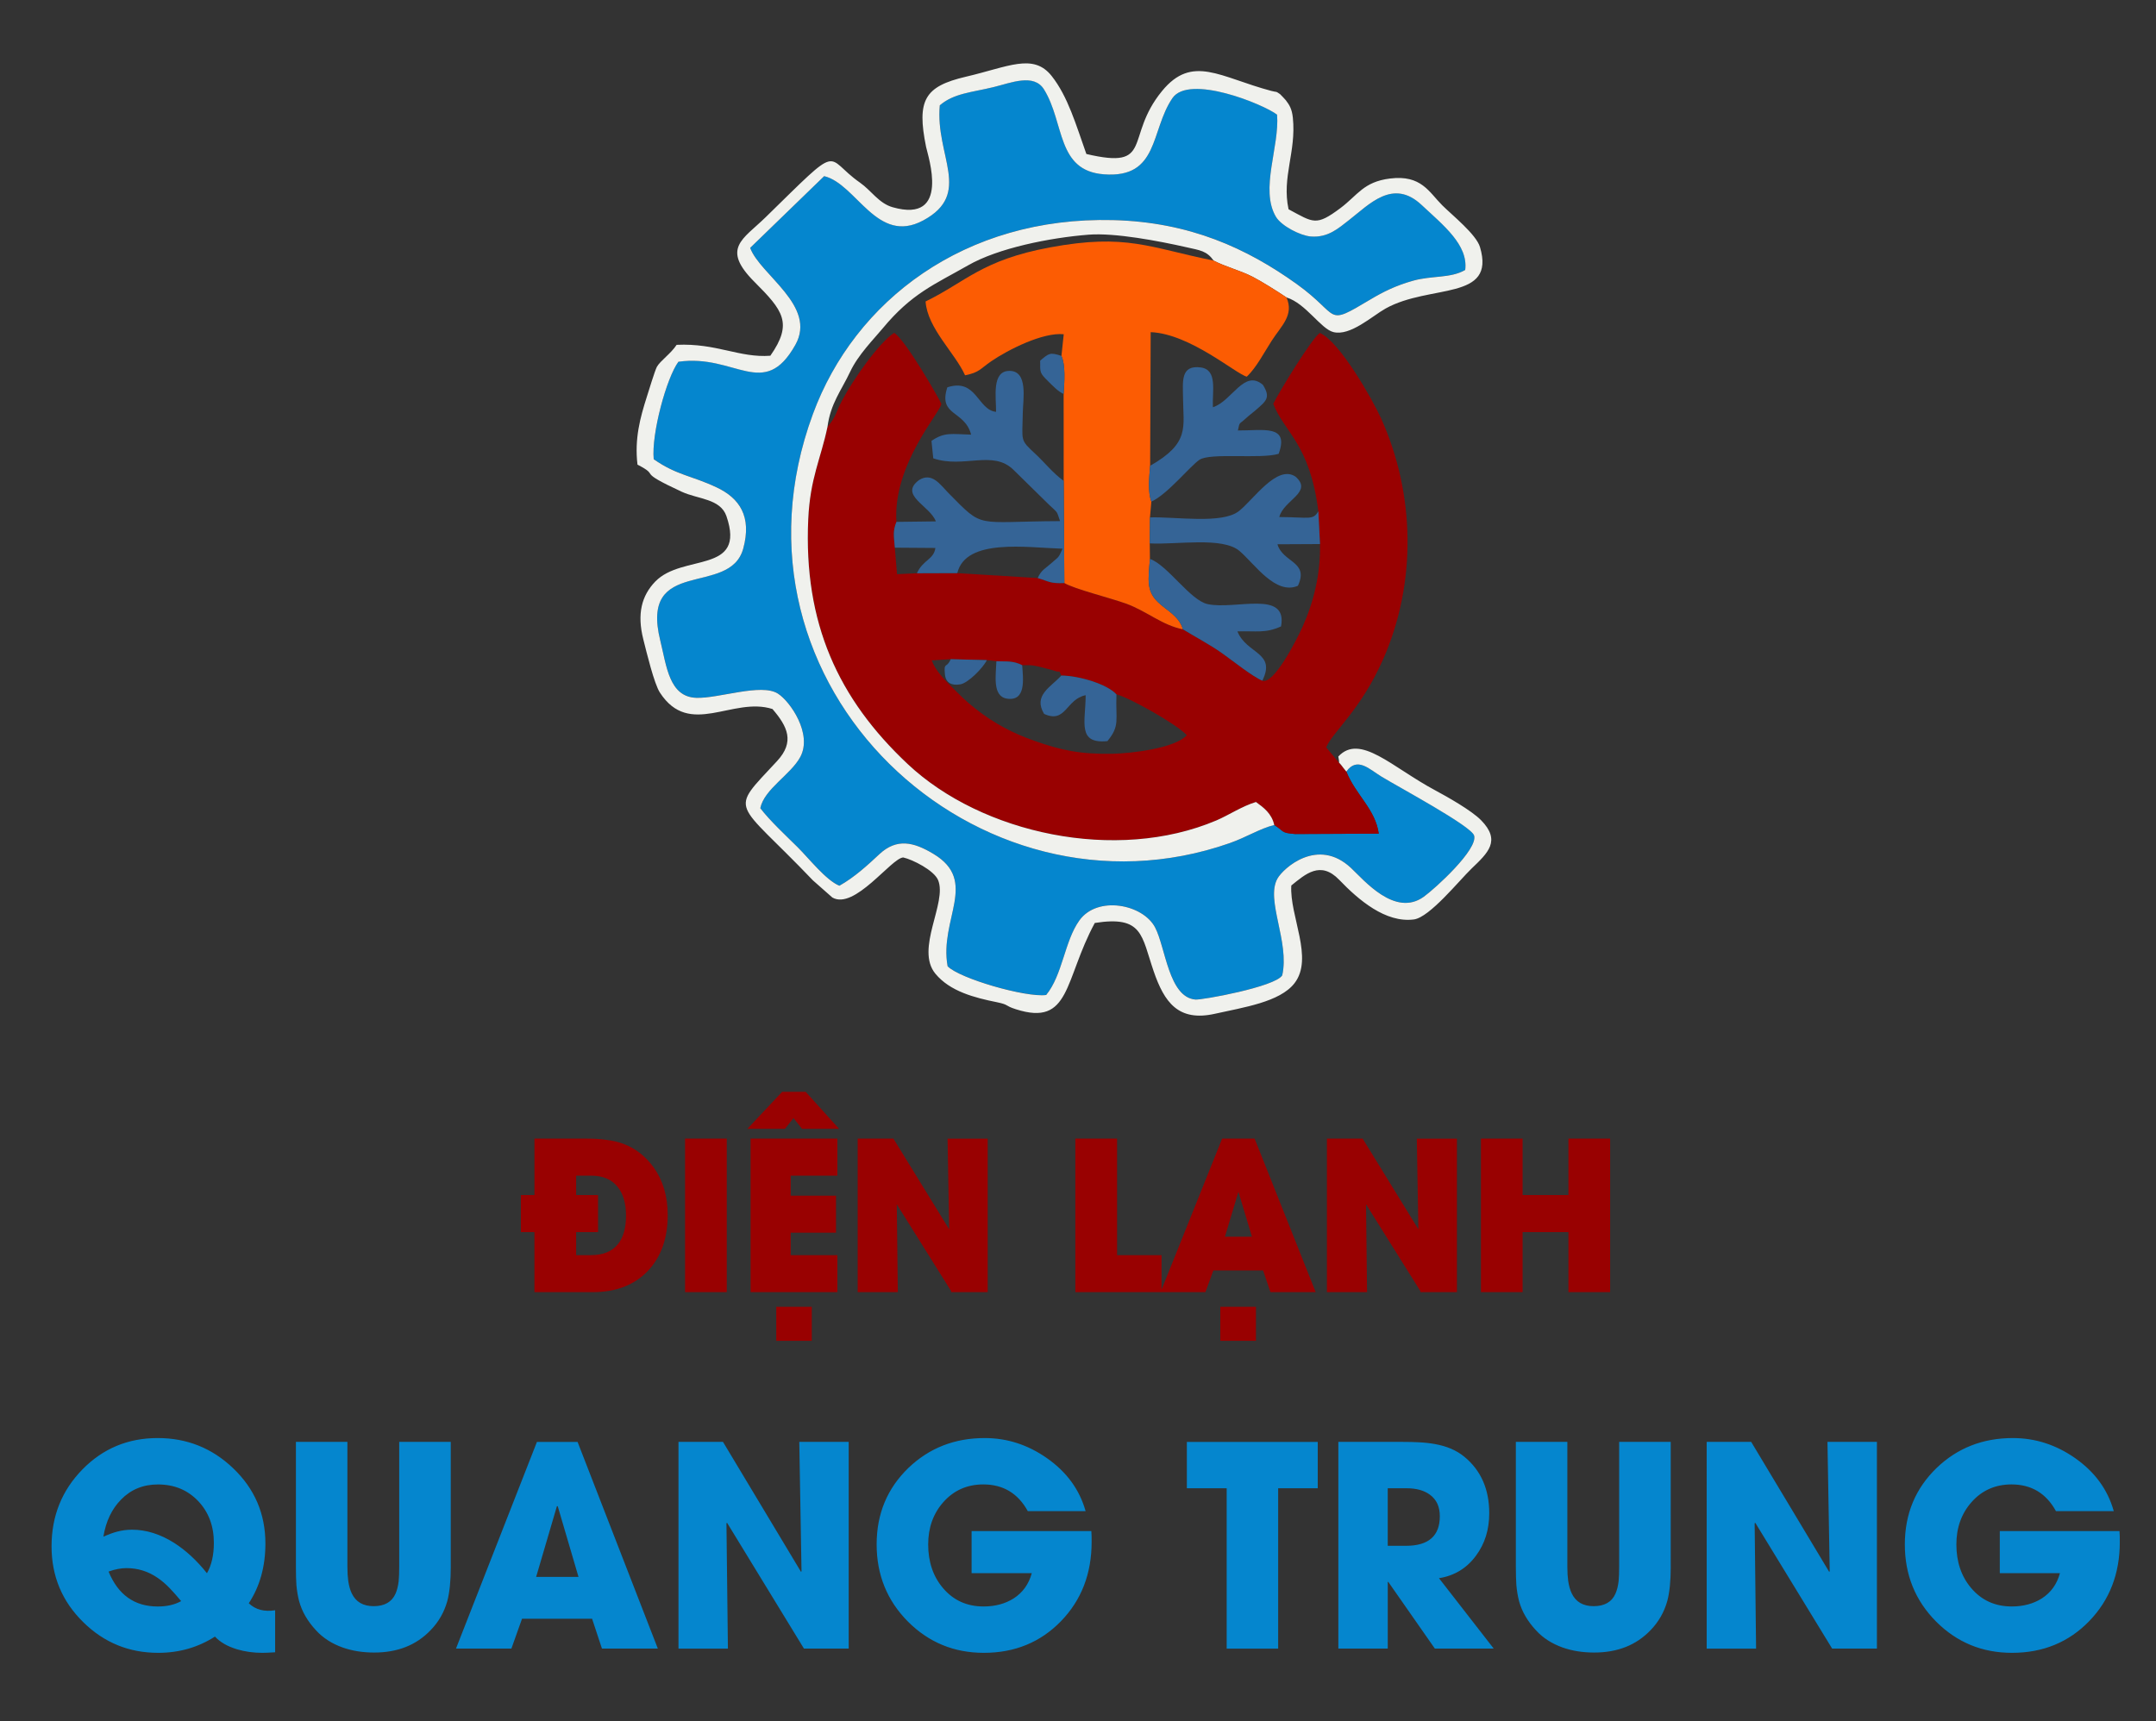
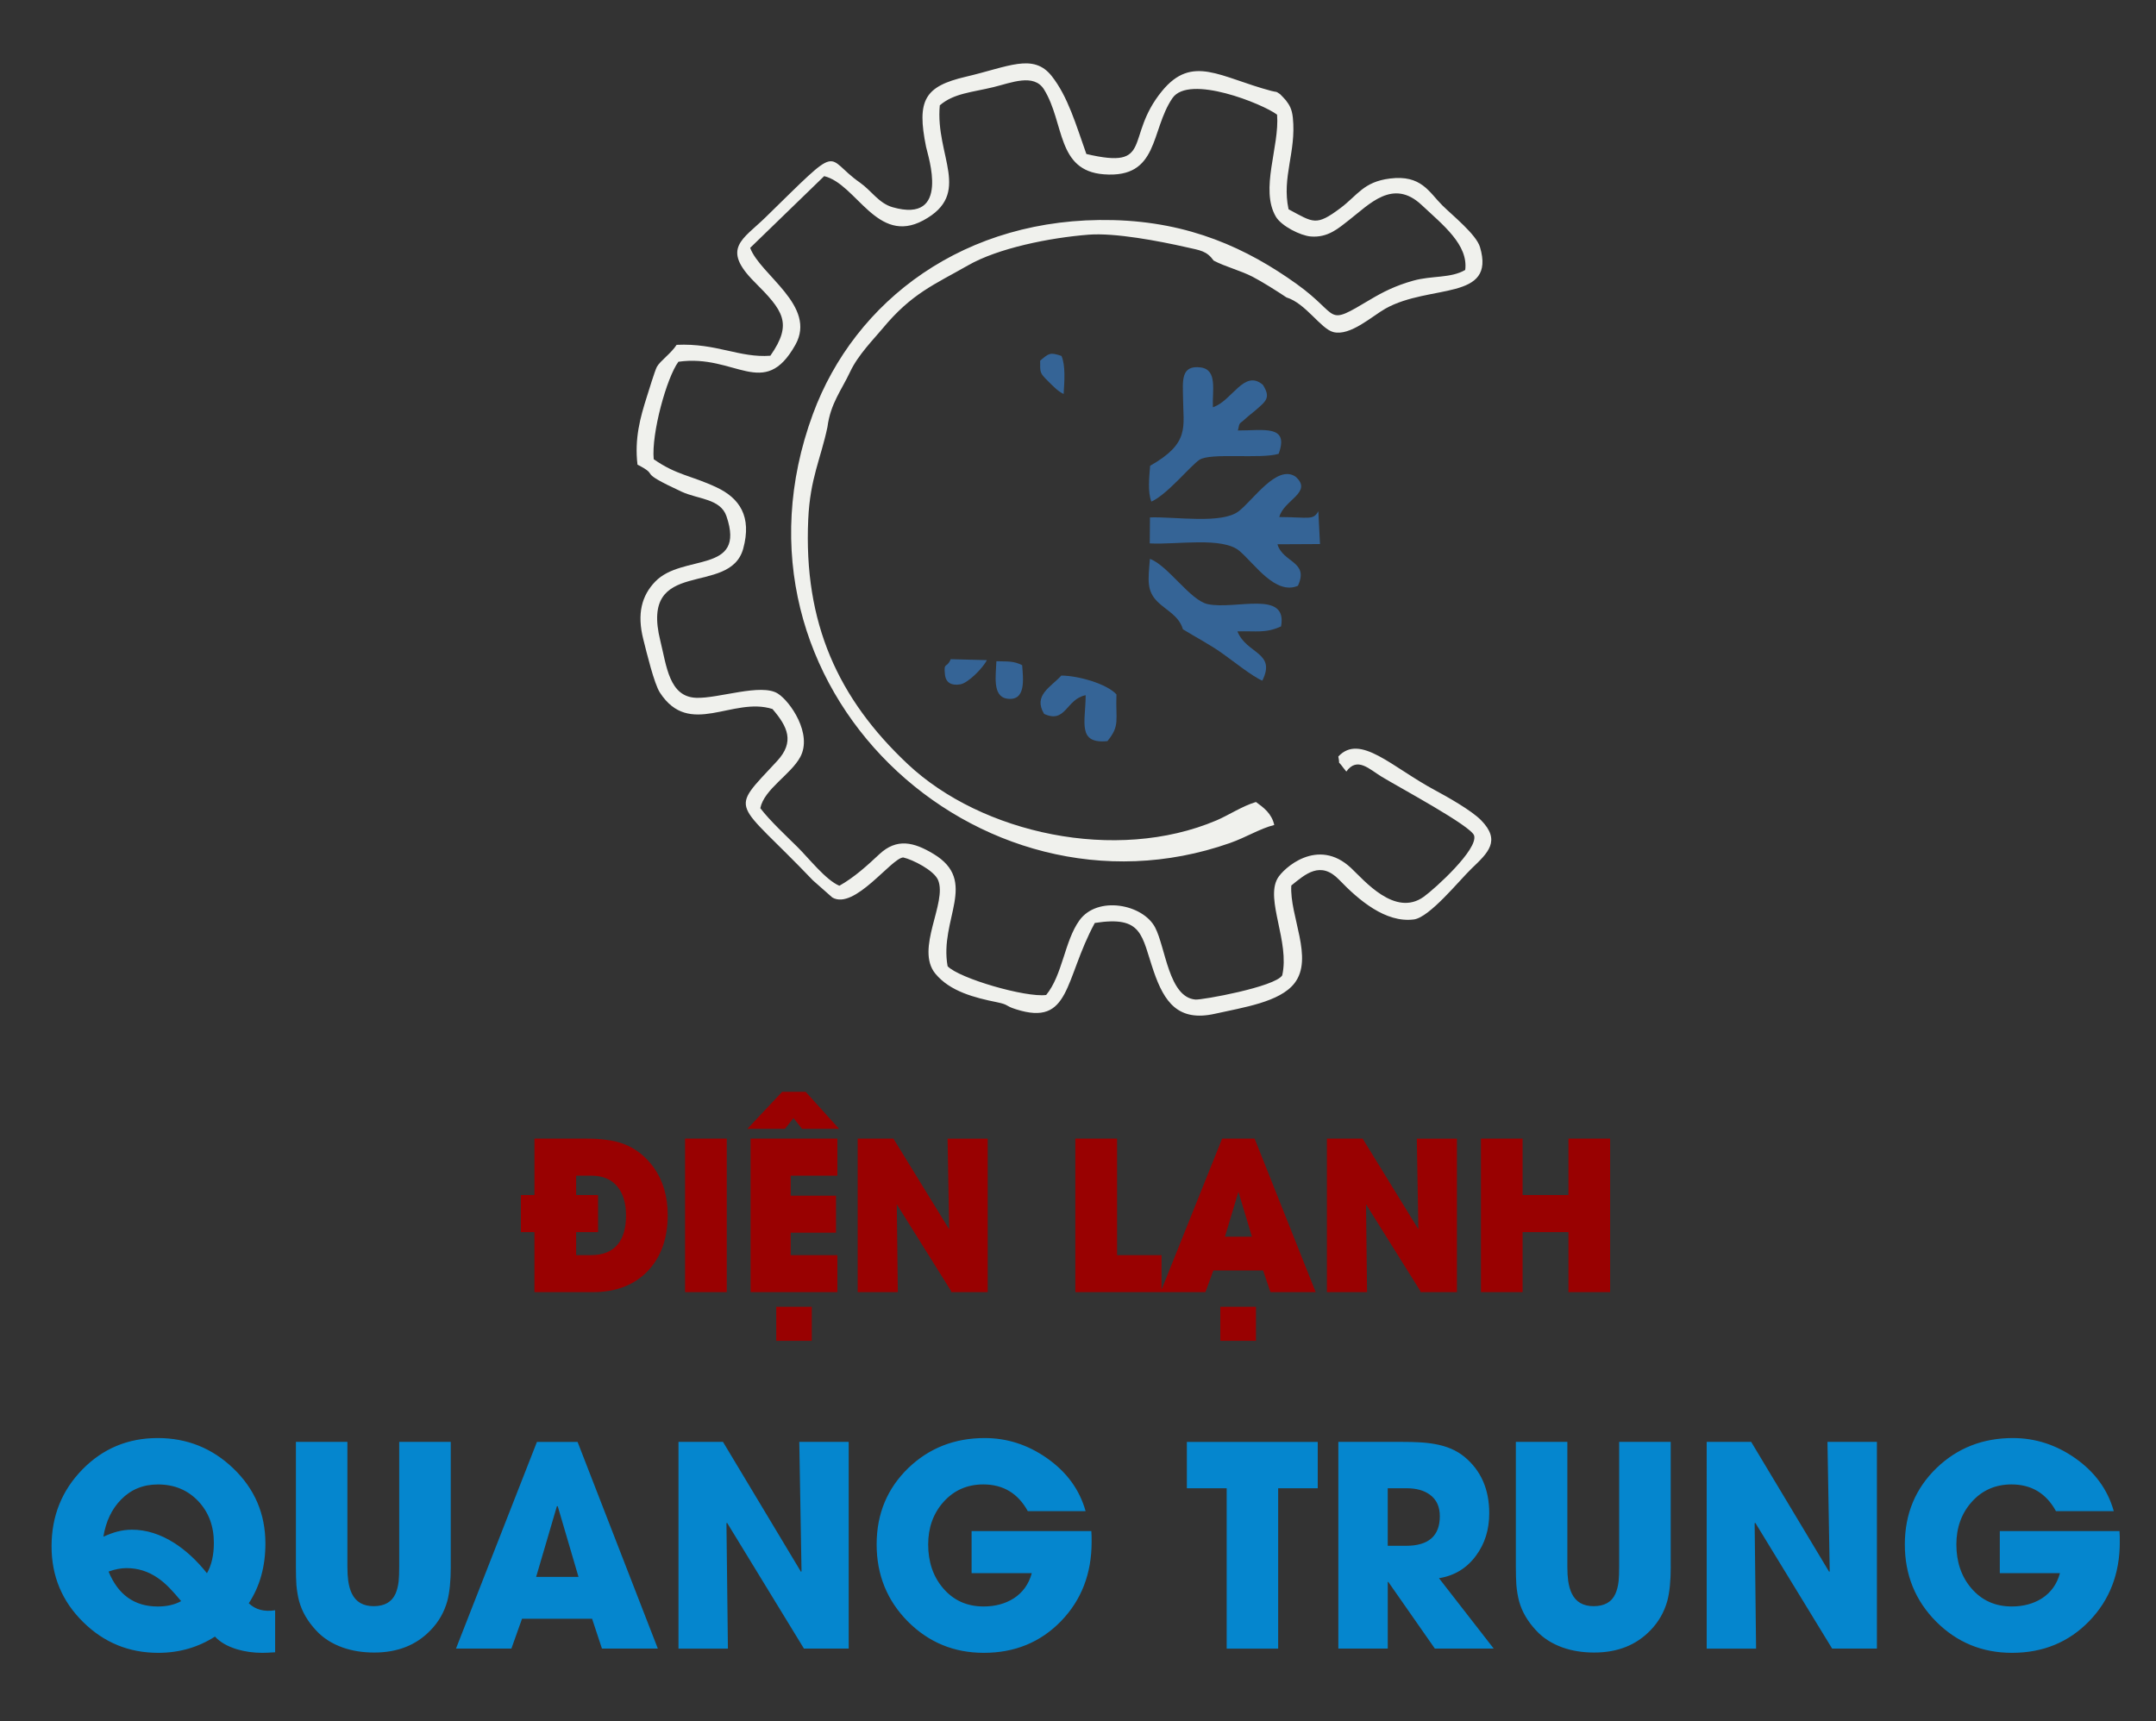
<svg xmlns="http://www.w3.org/2000/svg" version="1.1" id="Layer_2" x="0px" y="0px" width="139px" height="111px" viewBox="0 0 139 111" enable-background="new 0 0 139 111" xml:space="preserve">
  <rect x="0" y="0" width="139" height="111" fill="#333333" stroke="none" />
-   <path fill-rule="evenodd" clip-rule="evenodd" fill="#0586CE" d="M86.8,49.753c0.603,1.507,1.873,2.422,2.09,4.003l-5.384,0.025  c-0.938-0.076-0.668-0.147-1.354-0.583c-0.923,0.229-1.794,0.792-2.864,1.166C63.08,60.057,45.932,44.284,52.411,26.699  c2.694-7.312,9.794-12.749,19.351-12.51c4.944,0.123,8.639,1.827,11.841,4.122c2.896,2.079,1.754,2.783,4.765,0.989  c0.78-0.464,1.606-0.887,2.745-1.204c1.222-0.341,2.408-0.144,3.354-0.692c0.204-1.622-1.418-2.887-2.817-4.196  c-1.849-1.727-3.371-0.028-4.682,0.986c-0.672,0.521-1.345,1.139-2.452,1.052c-0.67-0.053-1.896-0.672-2.255-1.275  c-1.042-1.766,0.242-4.511,0.077-6.581c-0.893-0.681-5.675-2.629-6.747-1.065c-1.427,2.085-0.851,5.187-4.424,4.912  c-3.057-0.235-2.518-3.308-3.853-5.47c-0.656-1.057-2.123-0.429-3.254-0.154C62.65,5.956,61.5,6.008,60.591,6.789  c-0.306,3.258,2.13,5.697-1.065,7.42c-2.989,1.61-4.295-2.351-6.389-2.854l-4.771,4.625c0.637,1.745,4.324,3.737,2.914,6.254  c-2.023,3.609-3.877,0.562-7.541,1.091c-0.761,1.026-1.748,4.631-1.592,6.284c1.477,1.033,2.425,1.048,4.047,1.812  c1.489,0.698,2.292,1.879,1.724,3.954c-0.864,3.152-6.707,0.46-5.345,5.94c0.405,1.635,0.568,3.619,2.317,3.68  c1.427,0.055,4.193-0.958,5.263-0.272c0.805,0.514,2.238,2.602,1.446,4.083c-0.612,1.142-2.325,2.068-2.58,3.305  c0.62,0.816,1.726,1.839,2.399,2.508c0.75,0.746,1.833,2.135,2.699,2.494c0.969-0.541,1.83-1.333,2.577-2.033  c1.119-1.046,2.212-0.792,3.495-0.017c2.923,1.76,0.354,4.211,0.906,7.241c0.75,0.785,5.033,2.029,6.354,1.854  c1.061-1.293,1.18-3.469,2.14-4.807c1.16-1.616,4.092-1.057,4.883,0.451c0.678,1.295,0.873,4.498,2.596,4.65  c0.42,0.039,5.145-0.818,5.6-1.561c0.492-2.156-1.09-4.859-0.305-6.245c0.366-0.65,2.591-2.697,4.744-0.675  c0.838,0.787,2.831,3.184,4.684,1.854c0.733-0.527,3.514-3.058,3.248-3.95c-0.185-0.615-4.828-3.103-5.967-3.796  C88.277,49.599,87.501,48.776,86.8,49.753z" />
-   <path fill-rule="evenodd" clip-rule="evenodd" fill="#990101" d="M61.294,42.508l2.33,0.06l0.616,0.07  c0.711,0.028,1.091-0.032,1.661,0.256c0.69-0.018,0.777,0.025,1.354,0.162c0.021,0.006,0.6,0.157,0.614,0.163  c0.661,0.242,0.303-0.141,0.555,0.345c1.129,0.004,2.964,0.552,3.555,1.215c0.69,0.137,3.831,1.874,4.536,2.627  c-0.758,0.861-3.659,1.178-4.753,1.199c-2.11,0.045-3.38-0.233-5.066-0.832c-1.391-0.49-2.57-1.097-3.812-2.077  c-0.666-0.521-1.041-0.921-1.538-1.417c-0.452-0.45-1.055-1.061-1.273-1.694L61.294,42.508L61.294,42.508z M53.347,27.533  c-0.43,2.052-1.119,3.304-1.239,5.952c-0.305,6.689,1.927,11.574,6.417,15.789c4.77,4.481,13.428,6.377,19.901,3.629  c0.785-0.335,1.657-0.92,2.547-1.187c0.49,0.355,1.016,0.74,1.179,1.483c0.686,0.435,0.415,0.507,1.354,0.583l5.384-0.025  c-0.217-1.581-1.487-2.497-2.09-4.003l-0.18-0.223l-1.119-1.338c0.407-0.988,2.225-2.39,3.68-5.699  c2.153-4.891,2.065-10.631-0.142-15.518c-0.54-1.201-2.676-4.968-3.949-5.507c-0.549,0.396-2.612,3.78-3.002,4.57  c0.706,1.837,2.358,2.563,2.906,6.926l0.107,2.118c0.046,1.932-0.416,3.755-1.121,5.329c-0.404,0.9-1.877,3.766-2.596,3.479  c-0.606-0.241-1.883-1.265-2.58-1.757c-0.811-0.579-1.684-1.024-2.54-1.553c-1.341-0.259-2.321-1.17-3.673-1.659  c-1.055-0.379-3.303-0.933-3.972-1.324c-0.927,0.04-0.979-0.104-1.717-0.322l-5.186-0.318l-2.606,0.009l-1.278,0.058l-0.142-1.708  c-0.061-0.736-0.141-1.062,0.103-1.663c-0.244-3.72,2.886-7.118,2.895-7.615c0-0.084-2.322-4.169-3.043-4.575  c-1.009,0.665-2.656,3.036-3.35,4.349C53.886,26.584,53.935,26.826,53.347,27.533z" />
  <path fill-rule="evenodd" clip-rule="evenodd" fill="#F0F1ED" d="M86.62,49.53l0.18,0.223c0.701-0.977,1.478-0.154,2.271,0.329  c1.139,0.694,5.782,3.182,5.967,3.796c0.266,0.892-2.515,3.423-3.248,3.95c-1.853,1.33-3.846-1.067-4.684-1.854  c-2.153-2.022-4.378,0.025-4.744,0.675c-0.785,1.386,0.797,4.089,0.305,6.245c-0.455,0.742-5.18,1.6-5.6,1.561  c-1.723-0.152-1.918-3.355-2.596-4.65c-0.791-1.508-3.724-2.067-4.883-0.451c-0.96,1.338-1.079,3.514-2.14,4.807  c-1.32,0.176-5.604-1.068-6.354-1.854c-0.551-3.029,2.017-5.48-0.906-7.241c-1.283-0.775-2.375-1.029-3.495,0.017  c-0.747,0.699-1.608,1.492-2.577,2.033c-0.867-0.359-1.95-1.749-2.699-2.494c-0.673-0.669-1.779-1.692-2.399-2.508  c0.255-1.237,1.968-2.164,2.58-3.305c0.792-1.481-0.642-3.569-1.446-4.083c-1.07-0.686-3.836,0.327-5.263,0.272  c-1.749-0.062-1.912-2.045-2.317-3.68c-1.362-5.48,4.48-2.789,5.345-5.94c0.567-2.075-0.235-3.256-1.724-3.954  c-1.622-0.764-2.57-0.779-4.047-1.812c-0.155-1.652,0.832-5.257,1.592-6.284c3.663-0.529,5.517,2.519,7.541-1.091  c1.411-2.517-2.276-4.509-2.914-6.254l4.771-4.625c2.094,0.503,3.4,4.464,6.389,2.854c3.196-1.723,0.76-4.162,1.065-7.42  c0.909-0.781,2.059-0.833,3.468-1.176c1.131-0.275,2.598-0.903,3.254,0.154c1.335,2.162,0.796,5.235,3.853,5.47  c3.573,0.275,2.997-2.827,4.424-4.912c1.072-1.564,5.854,0.384,6.747,1.065c0.165,2.07-1.119,4.815-0.077,6.581  c0.358,0.603,1.585,1.223,2.255,1.275c1.107,0.087,1.78-0.53,2.452-1.052c1.311-1.014,2.833-2.713,4.682-0.986  c1.399,1.309,3.021,2.574,2.817,4.196c-0.945,0.549-2.132,0.351-3.354,0.692c-1.139,0.317-1.965,0.739-2.745,1.204  c-3.011,1.794-1.868,1.089-4.765-0.989c-3.202-2.295-6.896-3.999-11.841-4.122c-9.557-0.239-16.657,5.199-19.351,12.51  C45.932,44.284,63.08,60.057,79.288,54.365c1.07-0.375,1.941-0.937,2.864-1.166c-0.163-0.743-0.688-1.127-1.179-1.483  c-0.89,0.267-1.762,0.852-2.547,1.187c-6.474,2.748-15.131,0.852-19.901-3.629c-4.49-4.215-6.723-9.1-6.417-15.789  c0.121-2.648,0.81-3.9,1.239-5.952c0.2-1.525,0.898-2.354,1.466-3.565c0.515-1.096,1.531-2.111,2.092-2.789  c1.882-2.271,3.343-2.831,5.52-4.075c1.931-1.104,5.243-1.773,7.761-1.971c1.695-0.133,4.532,0.407,6.31,0.811  c0.877,0.198,1.301,0.23,1.752,0.862c0.763,0.399,1.716,0.634,2.503,1.038c0.613,0.315,1.611,0.948,2.191,1.336  c1.239,0.38,2.208,2.022,3.015,2.232c1.09,0.285,2.519-1.039,3.374-1.517c2.863-1.596,7.127-0.469,6.085-3.964  c-0.244-0.818-1.771-2.035-2.429-2.689c-0.863-0.861-1.354-1.981-3.373-1.73c-1.712,0.214-2.077,1.07-3.2,1.911  c-1.578,1.179-1.731,0.932-3.34,0.071c-0.446-2.09,0.505-3.681,0.278-5.898c-0.059-0.566-0.217-0.825-0.457-1.136  c-0.013-0.018-0.331-0.364-0.369-0.39c-0.338-0.226-0.123-0.092-0.563-0.208c-3.305-0.876-5.094-2.377-7.048,0.011  c-2.451,2.995-0.475,5.091-4.876,4.057c-0.672-1.89-1.186-3.698-2.235-5.027c-1.188-1.501-2.797-0.593-5.54,0.046  c-2.656,0.623-3.172,1.502-2.559,4.524c0.119,0.58,1.615,4.964-2.156,3.89c-0.895-0.255-1.372-1.073-2.105-1.586  c-2.376-1.655-1.024-2.714-6.092,2.24c-1.455,1.421-2.876,1.994-0.71,4.162c1.831,1.834,2.497,2.656,1.023,4.76  c-1.991,0.15-3.469-0.822-6.042-0.703c-0.367,0.567-1.062,1.033-1.274,1.421c-0.126,0.231-0.543,1.599-0.649,1.935  c-0.423,1.329-0.801,2.697-0.601,4.37c1.571,0.809-0.235,0.316,2.847,1.745c1.059,0.49,2.5,0.442,2.889,1.579  c1.287,3.755-2.835,2.392-4.594,4.219c-0.874,0.91-1.181,2.076-0.768,3.716c0.218,0.866,0.7,2.871,1.073,3.442  c1.908,2.938,4.684,0.238,7.256,1.057c0.98,1.14,1.445,2.119,0.293,3.36c-3.148,3.397-2.774,2.361,2.314,7.689l1.253,1.106  c1.428,0.826,3.799-2.538,4.568-2.583c0.606,0.133,1.989,0.831,2.25,1.46c0.604,1.459-1.494,4.439-0.174,6.037  c0.946,1.145,2.526,1.547,3.965,1.838c0.818,0.17,0.464,0.211,1.224,0.453c3.541,1.135,3.099-1.889,5.087-5.564  c3.107-0.488,3.002,0.801,3.797,3.117c0.684,1.99,1.583,3.27,3.951,2.738c1.836-0.412,4.179-0.752,5.123-1.965  c1.264-1.619-0.323-4.34-0.202-6.305c0.914-0.738,1.884-1.622,3.093-0.363c1.248,1.299,2.986,2.787,4.808,2.551  c1.016-0.131,2.923-2.514,3.721-3.281c1.058-1.014,1.914-1.792,0.611-3.12c-0.624-0.636-2.211-1.527-2.96-1.928  c-2.787-1.49-4.835-3.684-6.242-2.178C86.424,49.471,86.156,48.893,86.62,49.53z" />
-   <path fill-rule="evenodd" clip-rule="evenodd" fill="#FC5C03" d="M68.433,22.951c0.267,0.593,0.195,1.627,0.141,2.455l0.003,5.602  l0.043,6.589c0.668,0.391,2.917,0.945,3.972,1.324c1.352,0.489,2.332,1.4,3.673,1.659c-0.255-0.87-1.06-1.216-1.608-1.75  c-0.75-0.723-0.634-1.414-0.52-2.79l-0.011-1l0.014-1.676l0.09-1.019c-0.235-0.613-0.146-1.509-0.079-2.309l0.035-8.617  c2.538,0.097,5.531,2.721,6.199,2.869c0.618-0.587,1.135-1.591,1.606-2.32c0.625-0.967,1.451-1.653,0.95-2.789  c-0.58-0.388-1.578-1.021-2.191-1.336c-0.787-0.404-1.74-0.638-2.503-1.038c-4.132-0.834-5.618-1.769-10.552-0.852  c-4.392,0.813-5.421,2.22-8.022,3.487c0.125,1.737,1.895,3.313,2.547,4.76c0.926-0.184,0.968-0.413,1.696-0.911  c1.069-0.731,3.319-1.875,4.665-1.736L68.433,22.951z" />
-   <path fill-rule="evenodd" clip-rule="evenodd" fill="#356496" d="M57.794,33.653c-0.244,0.601-0.163,0.926-0.103,1.663l2.615,0.019  c-0.105,0.753-0.79,0.753-1.194,1.631l2.606-0.009c0.547-2.269,4.47-1.646,6.787-1.574c-0.285,0.634-0.215,0.48-0.758,0.963  c-0.345,0.307-0.622,0.415-0.843,0.929c0.737,0.218,0.79,0.362,1.717,0.322l-0.043-6.589c-0.704-0.504-1.21-1.168-1.818-1.731  c-1.026-0.952-0.845-0.801-0.82-2.646c0.014-0.873,0.359-2.702-0.844-2.715c-1.183-0.013-0.867,1.704-0.879,2.641  c-1.197-0.118-1.254-2.198-3.142-1.58c-0.606,1.872,1.121,1.458,1.534,3.05c-1.267-0.034-1.716-0.177-2.555,0.403l0.115,1.125  c1.957,0.67,3.852-0.568,5.177,0.747l2.268,2.227c0.649,0.613,0.484,0.39,0.731,1.075c-5.568,0.023-4.874,0.544-7.215-1.83  c-0.511-0.519-1.037-1.341-1.874-0.821c-1.329,0.983,0.706,1.656,1.079,2.668L57.794,33.653z" />
  <path fill-rule="evenodd" clip-rule="evenodd" fill="#356496" d="M74.14,33.364l-0.014,1.676c1.726,0.098,4.692-0.445,5.789,0.491  c0.974,0.832,2.32,2.865,3.763,2.243c0.735-1.585-0.968-1.476-1.319-2.677l2.743-0.014l-0.107-2.118  c-0.341,0.601-0.569,0.387-2.517,0.376c0.283-1.107,2.195-1.592,1.046-2.606c-1.2-0.802-2.714,1.499-3.663,2.232  C78.774,33.807,75.79,33.313,74.14,33.364z" />
  <path fill-rule="evenodd" clip-rule="evenodd" fill="#356496" d="M74.15,30.036c-0.066,0.8-0.156,1.696,0.079,2.309  c1.013-0.445,2.503-2.29,3.095-2.692c0.703-0.479,3.96-0.035,5.111-0.389c0.703-1.902-0.984-1.496-2.626-1.506  c0.134-0.603,0.044-0.344,0.527-0.793c0.202-0.189,0.376-0.303,0.635-0.529c0.673-0.587,0.961-0.797,0.451-1.619  c-1.211-1.037-1.98,1.037-3.225,1.445c-0.051-1.04,0.313-2.412-0.773-2.566c-1.327-0.182-1.162,0.917-1.153,1.945  C76.286,27.555,76.732,28.566,74.15,30.036z" />
  <path fill-rule="evenodd" clip-rule="evenodd" fill="#356496" d="M76.265,40.58c0.856,0.528,1.729,0.974,2.54,1.553  c0.697,0.493,1.974,1.516,2.58,1.757c0.91-1.837-1.018-1.708-1.606-3.175c1.235-0.04,1.789,0.138,2.812-0.321  c0.441-2.379-2.937-1.055-4.726-1.437c-1.132-0.242-2.578-2.508-3.728-2.917c-0.114,1.376-0.23,2.067,0.52,2.79  C75.205,39.364,76.01,39.709,76.265,40.58z" />
  <path fill-rule="evenodd" clip-rule="evenodd" fill="#356496" d="M71.979,44.779c-0.591-0.664-2.426-1.211-3.555-1.215  c-0.681,0.753-1.83,1.266-1.11,2.471c1.412,0.65,1.409-0.957,2.681-1.205c-0.01,1.735-0.561,3.15,1.401,2.961  C72.225,46.783,71.916,46.443,71.979,44.779z" />
  <path fill-rule="evenodd" clip-rule="evenodd" fill="#356496" d="M65.9,42.894c-0.57-0.289-0.95-0.229-1.661-0.256  c-0.027,0.883-0.279,2.269,0.685,2.414C66.155,45.232,65.97,43.806,65.9,42.894z" />
  <path fill-rule="evenodd" clip-rule="evenodd" fill="#356496" d="M63.624,42.567l-2.33-0.06c-0.258,0.621-0.464,0.143-0.371,0.995  c0.058,0.529,0.425,0.725,0.996,0.626C62.416,44.043,63.378,43.073,63.624,42.567z" />
  <path fill-rule="evenodd" clip-rule="evenodd" fill="#356496" d="M68.574,25.406c0.054-0.828,0.126-1.862-0.141-2.455  c-0.742-0.251-0.808-0.169-1.372,0.306c-0.007,0.78-0.024,0.79,0.491,1.306C67.84,24.847,68.195,25.232,68.574,25.406z" />
  <path fill-rule="evenodd" clip-rule="evenodd" fill="#0586CE" d="M17.739,106.546c-0.373,0.024-0.648,0.036-0.824,0.036  c-0.583,0-1.128-0.078-1.633-0.228c-0.611-0.185-1.086-0.456-1.423-0.82c-1.093,0.7-2.313,1.048-3.657,1.048  c-1.885,0-3.497-0.659-4.835-1.979c-1.364-1.338-2.043-2.967-2.043-4.888c0-1.954,0.665-3.606,1.993-4.962  c1.321-1.349,2.938-2.021,4.85-2.021c1.884,0,3.501,0.646,4.858,1.941c1.392,1.325,2.086,2.944,2.086,4.862  c0,1.478-0.358,2.763-1.072,3.851c0.434,0.413,1.001,0.563,1.699,0.451V106.546L17.739,106.546z M13.788,99.486  c0-1.08-0.336-1.977-1.01-2.69c-0.683-0.716-1.547-1.072-2.594-1.072c-0.95,0-1.743,0.323-2.379,0.975  c-0.595,0.604-0.976,1.401-1.14,2.393c0.36-0.158,0.659-0.268,0.9-0.328c0.305-0.08,0.618-0.122,0.945-0.122  c0.91,0,1.815,0.282,2.711,0.846c0.762,0.486,1.468,1.139,2.122,1.961C13.642,100.924,13.788,100.271,13.788,99.486L13.788,99.486z   M11.679,103.247c-0.275-0.332-0.519-0.608-0.729-0.825c-0.264-0.275-0.528-0.501-0.792-0.678c-0.6-0.414-1.268-0.625-2-0.625  c-0.366,0-0.75,0.075-1.158,0.223c0.617,1.501,1.674,2.252,3.168,2.252C10.761,103.594,11.265,103.479,11.679,103.247  L11.679,103.247z M29.062,101.032c0,0.909-0.074,1.646-0.223,2.21c-0.202,0.719-0.559,1.347-1.075,1.877  c-0.92,0.965-2.133,1.444-3.64,1.444c-0.732,0-1.406-0.106-2.025-0.322c-0.698-0.249-1.272-0.616-1.717-1.102  c-0.552-0.593-0.918-1.225-1.099-1.897c-0.08-0.307-0.138-0.649-0.173-1.029c-0.02-0.306-0.032-0.699-0.032-1.181v-8.053h3.32v8.053  c0,0.351,0.018,0.654,0.053,0.906c0.046,0.321,0.123,0.596,0.231,0.817c0.264,0.546,0.732,0.818,1.409,0.818  c0.697,0,1.167-0.267,1.407-0.8c0.096-0.217,0.167-0.487,0.205-0.809c0.023-0.234,0.035-0.546,0.035-0.934v-8.053h3.323V101.032  L29.062,101.032z M38.809,106.309l-0.637-1.927h-4.516l-0.686,1.927h-3.572l5.219-13.329h2.62l5.175,13.329H38.809L38.809,106.309z   M35.958,97.127h-0.054l-1.338,4.557h2.731L35.958,97.127L35.958,97.127z M51.832,106.309l-4.953-8.107l-0.044,0.02l0.094,8.088  h-3.186V92.979h2.869l5.031,8.381l0.032-0.037l-0.144-8.344h3.185v13.329H51.832L51.832,106.309z M70.378,99.433  c0,2.047-0.658,3.748-1.975,5.108c-1.32,1.359-2.981,2.041-4.973,2.041c-1.923,0-3.552-0.673-4.892-2.013  c-1.345-1.354-2.02-3.015-2.02-4.978c0-1.973,0.683-3.613,2.051-4.935c1.34-1.284,2.979-1.924,4.914-1.924  c1.442,0,2.776,0.429,4.006,1.29c1.28,0.893,2.11,2.033,2.501,3.422h-3.727c-0.632-1.148-1.586-1.722-2.868-1.722  c-1.041,0-1.902,0.381-2.575,1.139c-0.654,0.741-0.979,1.649-0.979,2.729c0,1.126,0.317,2.063,0.952,2.813  c0.671,0.792,1.542,1.189,2.622,1.189c0.746,0,1.394-0.176,1.938-0.52c0.583-0.376,0.974-0.919,1.167-1.627h-3.88V98.73h7.72  c0.006,0.105,0.01,0.222,0.017,0.351V99.433L70.378,99.433z M82.404,95.969v10.34h-3.319v-10.34h-2.567v-2.989h8.438v2.989H82.404  L82.404,95.969z M92.508,106.309l-3.003-4.301H89.47v4.301h-3.185V92.979h4.113c0.435,0,0.781,0.01,1.045,0.024  c0.391,0.018,0.739,0.057,1.051,0.113c0.777,0.136,1.413,0.408,1.913,0.82c1.069,0.878,1.606,2.092,1.606,3.641  c0,1.06-0.284,1.972-0.851,2.734c-0.589,0.807-1.385,1.297-2.389,1.458l3.528,4.538H92.508L92.508,106.309z M92.827,97.771  c0-0.617-0.213-1.078-0.645-1.39c-0.371-0.273-0.872-0.412-1.503-0.412h-1.21v3.711h1.178C92.102,99.68,92.827,99.043,92.827,97.771  L92.827,97.771z M107.715,101.032c0,0.909-0.073,1.646-0.223,2.21c-0.203,0.719-0.562,1.347-1.076,1.877  c-0.921,0.965-2.133,1.444-3.639,1.444c-0.732,0-1.408-0.106-2.026-0.322c-0.697-0.249-1.271-0.616-1.716-1.102  c-0.553-0.593-0.919-1.225-1.101-1.897c-0.079-0.307-0.138-0.649-0.172-1.029c-0.02-0.306-0.033-0.699-0.033-1.181v-8.053h3.32  v8.053c0,0.351,0.019,0.654,0.053,0.906c0.047,0.321,0.125,0.596,0.232,0.817c0.264,0.546,0.732,0.818,1.409,0.818  c0.698,0,1.166-0.267,1.405-0.8c0.097-0.217,0.169-0.487,0.206-0.809c0.024-0.234,0.035-0.546,0.035-0.934v-8.053h3.324V101.032  L107.715,101.032z M118.121,106.309l-4.952-8.107l-0.045,0.02l0.093,8.088h-3.185V92.979h2.869l5.03,8.381l0.033-0.037l-0.145-8.344  h3.188v13.329H118.121L118.121,106.309z M136.666,99.433c0,2.047-0.658,3.748-1.976,5.108c-1.319,1.359-2.979,2.041-4.973,2.041  c-1.923,0-3.552-0.673-4.89-2.013c-1.347-1.354-2.02-3.015-2.02-4.978c0-1.973,0.685-3.613,2.053-4.935  c1.338-1.284,2.977-1.924,4.91-1.924c1.44,0,2.777,0.429,4.01,1.29c1.276,0.893,2.108,2.033,2.497,3.422h-3.727  c-0.629-1.148-1.584-1.722-2.865-1.722c-1.045,0-1.903,0.381-2.576,1.139c-0.653,0.741-0.979,1.649-0.979,2.729  c0,1.126,0.317,2.063,0.952,2.813c0.671,0.792,1.542,1.189,2.619,1.189c0.748,0,1.396-0.176,1.94-0.52  c0.583-0.376,0.974-0.919,1.166-1.627h-3.878V98.73h7.718c0.004,0.105,0.013,0.222,0.017,0.351V99.433z" />
  <path fill-rule="evenodd" clip-rule="evenodd" fill="#990101" stroke="#990101" stroke-width="0.216" stroke-miterlimit="2.613" d="  M42.94,78.35c0,1.473-0.416,2.646-1.245,3.526c-0.852,0.894-2.01,1.339-3.476,1.339h-3.655v-3.869H33.69v-2.175h0.875v-3.64h3.258  c0.474,0,0.887,0.025,1.248,0.078c0.412,0.049,0.783,0.136,1.109,0.262c0.733,0.275,1.357,0.764,1.874,1.469  C42.644,76.162,42.94,77.166,42.94,78.35L42.94,78.35z M40.468,78.386c0-0.813-0.188-1.452-0.563-1.916  c-0.403-0.51-1.003-0.766-1.795-0.766h-1.073v1.467h1.411v2.175h-1.411v1.699h1.06c0.809,0,1.417-0.247,1.821-0.742  C40.285,79.852,40.468,79.213,40.468,78.386L40.468,78.386z M44.275,83.215v-9.684h2.473v9.684H44.275L44.275,83.215z   M48.499,83.215v-9.684h5.38v2.173h-3.009v1.507h2.92v2.172h-2.92v1.662h3.009v2.17H48.499L48.499,83.215z M50.154,86.354v-1.977  h2.075v1.977H50.154L50.154,86.354z M51.759,72.682l-0.602-0.754l-0.6,0.754h-2.122l2.04-2.171h1.417l1.96,2.171H51.759  L51.759,72.682z M61.423,83.215l-3.686-5.889l-0.032,0.014l0.069,5.875h-2.37v-9.684h2.135l3.744,6.09l0.024-0.026l-0.107-6.063  h2.37v9.684H61.423L61.423,83.215z M69.437,83.215v-9.684h2.474v7.514h2.867v2.17H69.437L69.437,83.215z M81.984,83.215  l-0.473-1.398H78.15l-0.51,1.398h-2.658l3.883-9.684h1.949l3.852,9.684H81.984L81.984,83.215z M79.863,76.545h-0.041l-0.994,3.312  h2.031L79.863,76.545L79.863,76.545z M78.783,86.354v-1.977h2.082v1.977H78.783L78.783,86.354z M91.676,83.215l-3.686-5.889  l-0.033,0.014l0.07,5.875h-2.371v-9.684h2.135l3.744,6.09l0.023-0.026l-0.105-6.063h2.369v9.684H91.676L91.676,83.215z   M101.227,83.215v-3.869h-3.17v3.869h-2.471v-9.684h2.471v3.64h3.17v-3.64h2.473v9.684H101.227z" />
</svg>